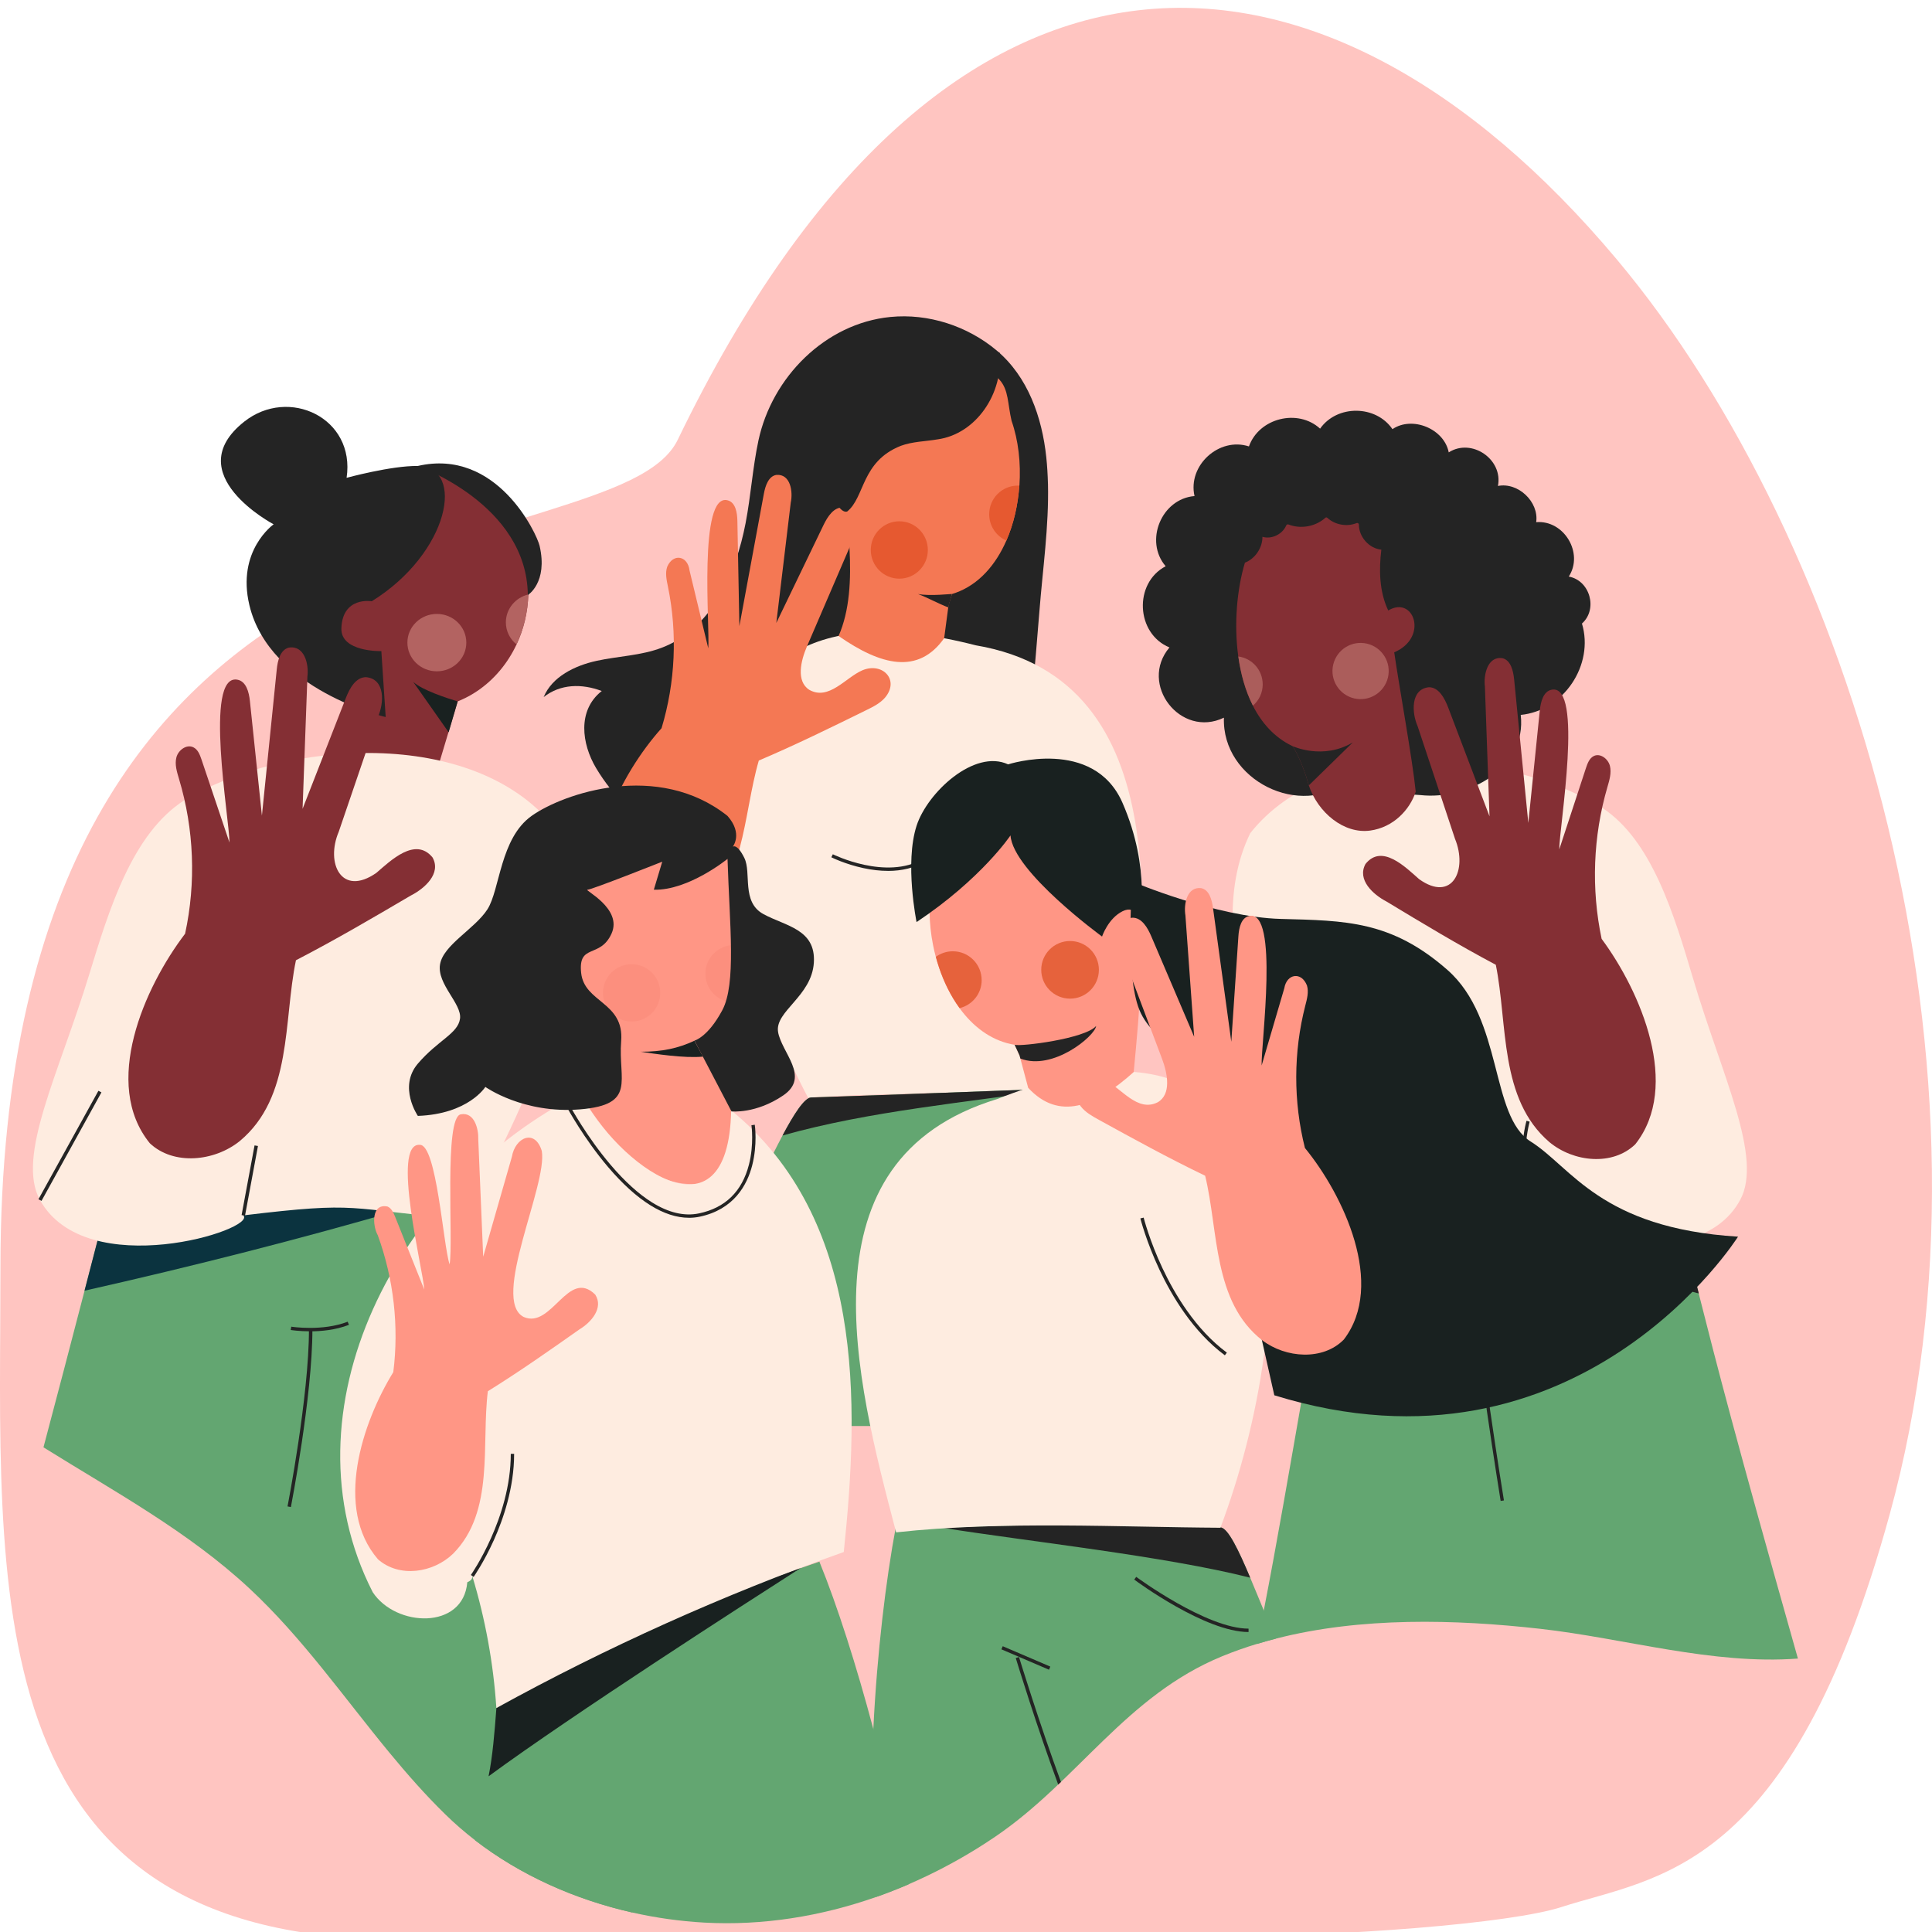
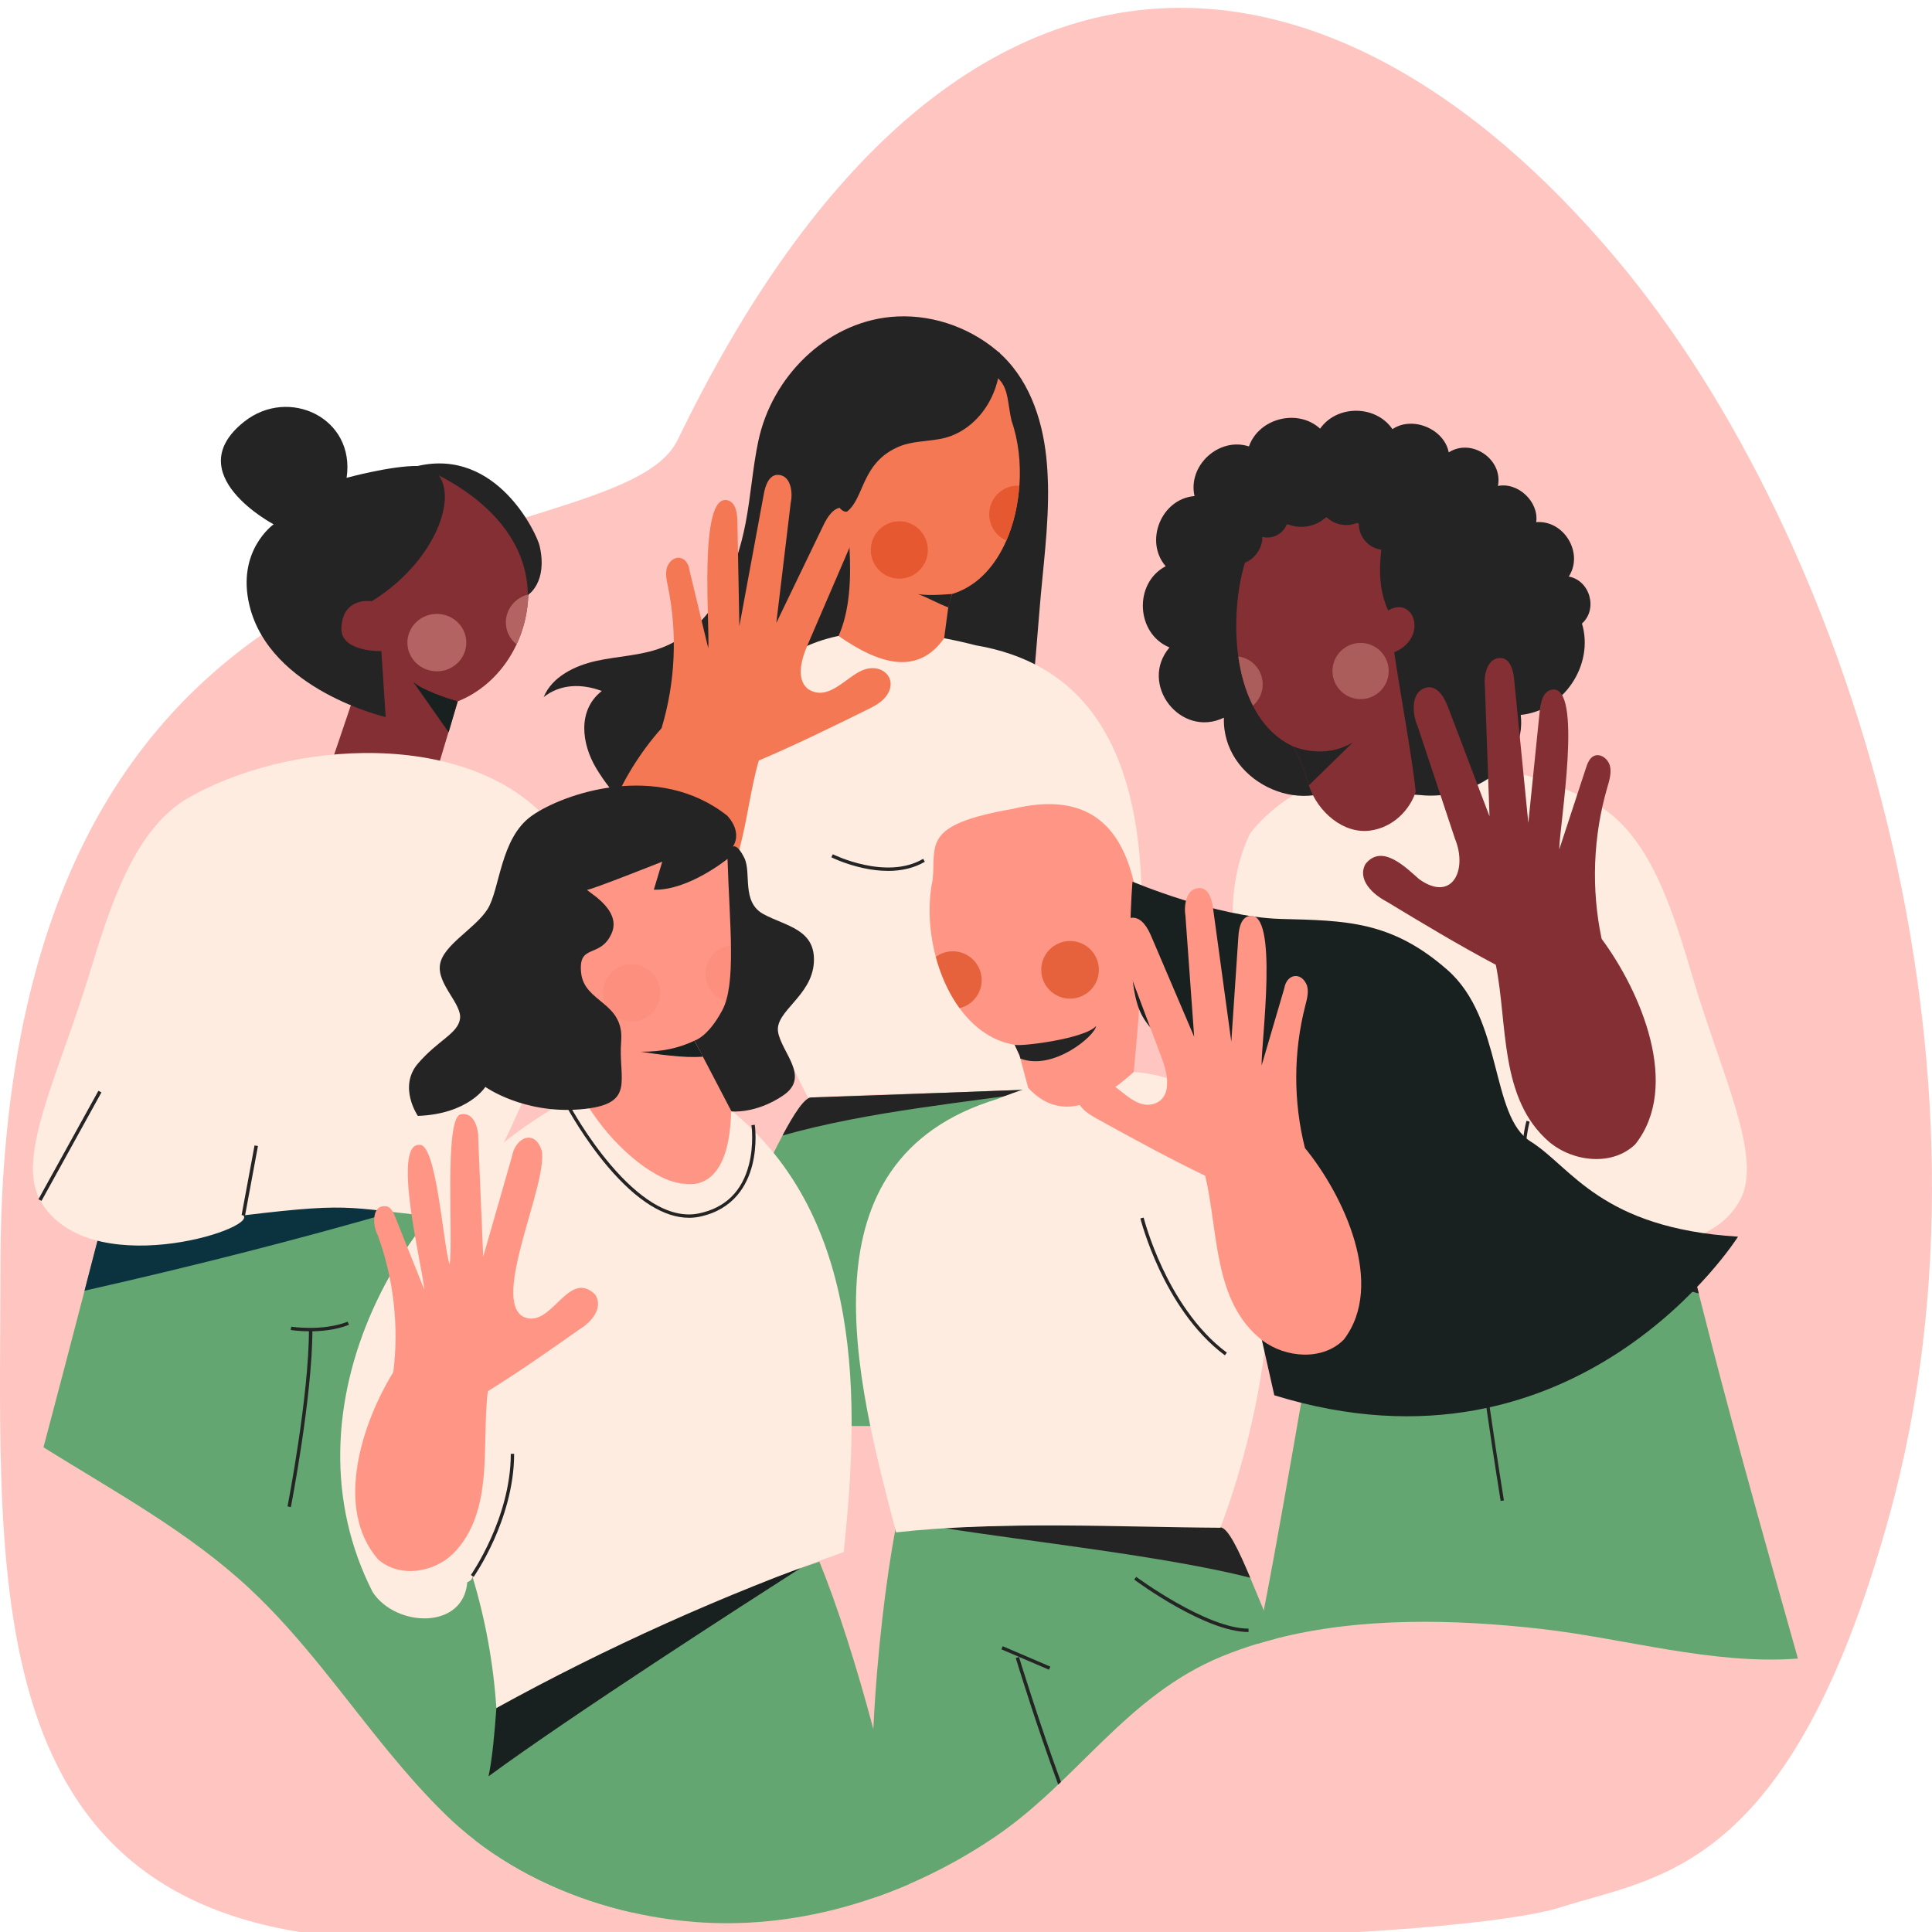
<svg xmlns="http://www.w3.org/2000/svg" id="_Ñëîé_1" data-name="Ñëîé 1" viewBox="0 0 600 600">
  <defs>
    <style>
      .cls-1 {
        fill: #e6623c;
      }

      .cls-2 {
        fill: #feece0;
      }

      .cls-3 {
        fill: #63a671;
      }

      .cls-4 {
        fill: #192120;
      }

      .cls-5 {
        fill: #c16240;
      }

      .cls-6 {
        fill: #ffc5c1;
      }

      .cls-7 {
        fill: #ab5d5b;
      }

      .cls-8 {
        fill: #f47854;
      }

      .cls-9 {
        fill: #0b333f;
      }

      .cls-10 {
        fill: #842f34;
      }

      .cls-11 {
        fill: #b36361;
      }

      .cls-12 {
        fill: #e65930;
      }

      .cls-13 {
        fill: #ff9685;
      }

      .cls-14 {
        fill: #fc8f7e;
      }

      .cls-15 {
        fill: #242424;
      }
    </style>
  </defs>
  <path class="cls-6" d="M.14,393.58c0-249.77,190.61-216.16,210.35-257.03C294.05-36.41,411.42-27.43,502.01,80.44c73.54,87.57,122.84,251.62,84.84,389.9-30.68,111.64-72.26,112.33-102,121.93-15.52,5.01-66.75,9.21-112.65,9.21-72.22,0-177.57,1.42-250.21.8C-9.08,601.18.14,492.11.14,393.58Z" />
  <g>
    <polygon class="cls-10" points="146.12 204.58 142.14 217.83 140.04 224.84 134.25 244.14 101.88 239.94 112.67 208.08 146.12 204.58" />
    <path class="cls-10" d="M164.1,183.4c0,.41,0,.82-.02,1.22-.17,5.58-1.47,10.84-3.66,15.52-5.52,11.79-16.7,19.85-29.59,19.85-18.37,0-33.27-16.38-33.27-36.58s14.9-36.58,33.27-36.58,33.27,16.38,33.27,36.58Z" />
    <path class="cls-3" d="M196.37,593.94c-17.64-3.98-34.64-11.5-48.82-22.43-3.22-2.49-6.3-5.15-9.2-7.99-6.21-6.06-11.92-12.56-17.43-19.24-14.23-17.26-27.08-35.74-43.52-51.03-18.94-17.62-41.9-30.05-63.9-43.77,4.3-16.18,8.54-32.4,12.76-48.64,1.82-6.99,3.63-13.98,5.44-20.97,8.38-2.11,16.79-3.75,25.18-4.93,18.42-2.58,36.81-2.92,54.85-1.14,4.47.44,8.92,1.02,13.35,1.72,6.26.99,12.46,2.24,18.6,3.75,4.11,16.35,19.05,78.45,33.57,137.7,6.86,28,13.63,55.36,19.13,76.97Z" />
    <path class="cls-9" d="M135.51,372.44c-3.46,1.03-6.94,2.06-10.44,3.08-31.61,9.2-65.05,17.71-98.82,25.32,1.82-6.99,3.63-13.98,5.44-20.97,8.38-2.11,16.78-3.75,25.18-4.93,18.29.08,36.58-.3,54.85-1.14,7.94-.37,15.87-.82,23.79-1.36Z" />
    <path class="cls-2" d="M144.23,378.72c17.34-32.74,45.5-86.49,27.6-122.19-24.99-30.75-82.93-26.97-114.55-8.03-16.17,10.31-23.37,33.82-29.59,54.19-9.4,30.78-22.77,56.52-15.27,70,14.39,25.88,67.65,9.15,63.14,4.76,36.91-4.45,31.21-2.02,68.67,1.27Z" />
    <ellipse class="cls-11" cx="135.67" cy="199.57" rx="9.15" ry="8.91" />
    <path class="cls-11" d="M164.08,184.62c-.17,5.58-1.47,10.84-3.66,15.52-2.03-1.63-3.32-4.1-3.32-6.86,0-4.19,2.98-7.71,6.98-8.66Z" />
    <path class="cls-15" d="M75.84,130.95c13.8-10.94,34.59-1.19,31.8,17.44,0,0,13.91-3.79,22.06-3.68,15,.21,9.93,27.02-14.24,42.01,0,0-9.1-1.57-9.44,8.4-.25,7.44,12.41,7.09,12.41,7.09l1.35,20.48s-36-8.37-42.32-34.71c-4.08-17.01,7.52-25.15,7.52-25.15,0,0-29.66-15.62-9.14-31.88Z" />
    <path class="cls-15" d="M129.69,144.72s33.96,11.81,34.23,40.08c0,0,6.29-3.85,3.66-15.28-.87-3.78-13.28-30.51-37.88-24.8Z" />
-     <path class="cls-10" d="M91.91,298.21c-3.93,18.83-1.04,42.5-17.45,56.16-7.87,6.35-20.54,7.63-27.92.69-14.98-18.41-1.77-48.38,10.94-65.08,3.44-15.82,2.79-32.49-1.87-48.03-.66-2.21-1.41-4.54-.82-6.77s3.14-4.11,5.24-3.11c1.42.68,2.04,2.3,2.54,3.78,2.9,8.6,5.8,17.2,8.7,25.81,0-7.11-8.02-52.5,2.44-50.58,2.74.48,3.62,3.88,3.9,6.61,1.24,11.87,2.49,23.74,3.73,35.61,1.54-15.14,3.07-30.28,4.61-45.42.28-2.75,1.08-6.12,3.8-6.77,4.89-.73,6.21,5.31,5.72,9.02-.5,13.69-1,27.37-1.5,41.06,4.48-11.47,8.96-22.94,13.44-34.42,1.16-2.97,3.04-6.47,6.27-6.47,6.05.56,5.6,8.16,3.69,12.33-4.05,11.88-8.1,23.77-12.16,35.65-4.19,9.88.89,20.3,11.66,12.81,4.48-3.85,12.11-11.3,17.45-4.82,2.84,5.01-2.5,9.71-6.78,11.87-11.62,6.83-23.24,13.66-35.62,20.07Z" />
    <path class="cls-4" d="M142.14,217.83l-2.81,9.59-11.01-15.67c2.73,2.58,10.63,5.12,13.82,6.08Z" />
    <polygon class="cls-15" points="76.09 377.55 75.03 377.36 79.05 355.72 80.11 355.9 76.09 377.55" />
    <polygon class="cls-15" points="12.89 372.94 11.94 372.44 30.56 338.76 31.5 339.25 12.89 372.94" />
    <path class="cls-15" d="M90.34,468.03l-1.05-.2c.07-.34,6.66-34.25,6.66-54.96h1.07c0,20.81-6.62,54.81-6.68,55.15Z" />
    <path class="cls-15" d="M96.25,413.45c-3.36,0-5.77-.38-5.97-.41l.18-1.03c.1.02,9.66,1.51,17.51-1.54l.4.97c-4.14,1.61-8.64,2.02-12.12,2.02Z" />
    <path class="cls-15" d="M325.45,150.25c-.07-2.77-.23-5.53-.52-8.29-1.31-12.36-5.7-24.99-15.42-33.13-9.08-7.61-21.22-11.56-33.01-10.39-20.24,2-36.76,18.73-40.96,38.37-1.81,8.46-2.35,17.17-3.99,25.67-2.96,15.41-10.36,32.68-26.02,38.67-6.45,2.47-13.55,2.61-20.3,4.09-6.75,1.49-13.77,4.91-16.39,11.25,5.18-4.11,11.83-4.24,18.04-1.89-7.67,6.04-6.21,16.46-1.77,23.91,10.8,18.12,31.19,29.33,50.71,35.37,11.71,3.63,24.01,5.72,36.26,5.05,12.19-.67,27.1-4.08,36.25-12.74,5.98-5.65,8.58-14.11,9.43-22.1,1.93-18.04,3.61-36.18,5.04-54.27,1.03-13.09,2.97-26.38,2.66-39.57Z" />
    <path class="cls-2" d="M250.92,340.84c-31.68-59.82-51.74-167.11,52.13-140.43,63.23,10.72,53.16,89.57,46.92,138.15-32.8.59-66.88.44-99.05,2.28Z" />
    <path class="cls-8" d="M316.56,150.82c-.41,5.94-1.75,11.85-4.02,17.06-3.3,7.55-8.55,13.64-15.78,16.23,0,0,0,0,0,0-.37.13-.74.25-1.11.37l-1.07,3.45-1.36,10.27c-8.03,11.36-19.59,8.51-32.79-.69,13.85-31.46-20.45-90.69,26.65-85.4,28.62,1.29,24.58,8.07,27.08,18.6,2.1,6,2.92,13.07,2.43,20.1Z" />
    <path class="cls-8" d="M235.66,236.18c-4.96,16.94-4.2,38.72-19.91,49.93-7.53,5.21-18.98,5.45-25.06-1.42-12.05-17.57,2.22-44.56,14.76-58.54,4.28-14.17,4.98-29.43,1.99-43.94-.42-2.06-.92-4.25-.22-6.23,1.88-4.27,6.38-3.38,6.92,1.18,1.94,8.06,3.88,16.12,5.82,24.18.54-6.51-3.15-48.52,6.05-45.95,2.42.64,2.94,3.8,2.99,6.32.21,10.92.42,21.83.62,32.75,2.53-13.7,5.06-27.39,7.6-41.09.46-2.49,1.43-5.5,3.92-5.89,4.41-.31,5.17,5.27,4.43,8.65-1.49,12.44-2.98,24.89-4.48,37.33,4.89-10.13,9.77-20.27,14.66-30.4,1.27-2.63,3.22-5.67,6.11-5.44,5.36.95,4.41,7.83,2.36,11.51-4.54,10.54-9.07,21.08-13.61,31.62-1.94,4.51-3.41,10.8.7,13.47,6.11,3.48,11.34-3.86,16.53-6.06,6.21-2.6,11.66,2.97,7.01,8.5-1.53,1.76-3.67,2.83-5.75,3.85-10.93,5.37-21.85,10.75-33.44,15.68Z" />
    <path class="cls-3" d="M344.28,442.87h-150.1c10.9-22.88,25.79-44.1,37.19-66.68,3.45-6.83,7.73-16.18,11.65-23.55,3.56-6.69,6.82-11.75,8.89-11.81,26.46-.84,51.62-1.89,77.12-2.8,6.86-.25,13.73-.48,20.67-.7,6.52,34.62,4.49,70.81-5.43,105.54Z" />
    <path class="cls-15" d="M329.04,338.03c-29.17,4.43-58.8,6.94-86.02,14.61,3.56-6.69,6.82-11.75,8.89-11.81,26.46-.84,51.62-1.89,77.12-2.8Z" />
    <path class="cls-15" d="M295.63,184.48l-1.16,4.15c-2.97-1.13-6.42-3.03-9.39-4.16,3.69.75,10.94-.11,10.55,0Z" />
    <path class="cls-5" d="M266.32,115.14c-1.06,5.51-2.33,11.39-1.37,16.96.29.31.86.08.84-.35-.56-5.72.34-10.87,1.48-16.35.16-.62-.77-.9-.95-.26Z" />
    <path class="cls-5" d="M268.41,132.45c-.89-5.4-1.69-11.82-.71-17.28-1.81-3.56-1.45,9.67-1.19,10.47.29,2.53.49,5.15,1.1,7.61.58.58,1.08-.2.8-.8Z" />
    <path class="cls-5" d="M266.58,131.87c-.21-.25-.61-.49-.95-.43-.41.1-.49.71-.12.91.48.41,1.37.31,1.07-.48Z" />
    <path class="cls-5" d="M266.81,131.65c-.26-.26-.68-.58-1.07-.53-.41.1-.49.71-.12.91.49.46,1.48.54,1.19-.38Z" />
    <path class="cls-5" d="M267.64,132.31c-.26-.48-.06-1.42-.71-1.57-1.01.01-.35,1.46-.16,2.01.31.44,1.02.08.87-.43Z" />
    <path class="cls-5" d="M267.27,132.35c-.38-.67.06-3.76-1.26-2.61-.11.97.07,2.12.39,3.05.31.44,1.02.08.87-.43Z" />
-     <path class="cls-5" d="M266.87,121.26s0-.09,0-.14v.05c.02-.95-1.19-.62-1.01.24-.08,2.43-.24,4.85-.26,7.28,0,0,0,0-.01,0,.13.76-.38,4.03.85,3.66.29.12.71-.06.7-.45-.41-3.53-.29-7.09-.29-10.63Z" />
    <path class="cls-5" d="M276.34,136.72c-1.21-4.97-1.16-10.11-.84-15.45.04-.26.02-.6-.28-.7-1.35-.85-.73,8.55-.79,9.55.03.69.75,9.62,1.91,6.6Z" />
    <path class="cls-15" d="M259.9,122.91c-3.35,9.5-3.61,20.06-1.5,29.91.25,1.8,2.53,6.64,4.68,6.05,5.58-4.47,4.31-15.47,16.63-20.4,3.66-1.36,7.66-1.37,11.51-2.03,11.9-1.67,20.49-14.25,19.21-26.96-25.35-7.12-46.75-6.99-50.52,13.44Z" />
    <ellipse class="cls-12" cx="279.29" cy="170.8" rx="8.86" ry="8.91" />
    <path class="cls-12" d="M316.56,150.82c-.41,5.94-1.75,11.85-4.02,17.06-3.14-1.37-5.34-4.51-5.34-8.17,0-4.92,3.97-8.9,8.86-8.9.17,0,.34,0,.51.02Z" />
    <path class="cls-15" d="M275.75,270.46c-2.4,0-4.95-.29-7.61-.86-5.66-1.22-9.79-3.28-9.96-3.37l.46-.93c.16.08,16.6,8.19,28.05,1.42l.53.9c-3.2,1.89-7.09,2.85-11.47,2.85Z" />
    <path class="cls-15" d="M320.6,266.55c-5.1,0-9.21-.94-9.39-.98l.23-1.02c.18.04,17.86,4.02,24.54-4.71l.82.64c-2.95,3.85-8.32,5.95-15.55,6.07-.22,0-.44,0-.66,0Z" />
    <path class="cls-3" d="M282.15,585.2c-3.3,1.42-6.64,2.73-10.03,3.92-17.12,6.01-35.28,8.97-53.42,7.96-7.45-.42-14.95-1.46-22.34-3.13-17.64-3.98-34.64-11.5-48.82-22.43,2.45-8.6,4.17-15.93,4.19-19.86.02-6.53.48-13.36,2.43-21.19,7.16-4.73,14.96-9.23,23.09-13.48,23.51-12.29,49.76-22.47,71.38-29.99,1.99-.69,3.94-1.36,5.84-2.01,5.61,13.75,11.53,32.38,16.77,52.05,4.28,16.07,8.1,32.83,10.93,48.17Z" />
    <path class="cls-4" d="M248.62,486.99c-16.92,10.83-70.86,45.54-96.89,64.65,1.27-6.28,1.85-13.49,2.43-21.19,27.89-18.42,65.38-33.36,94.46-43.47Z" />
    <path class="cls-13" d="M227.08,344.82c2.37,6.81-1.66,20.66-9.15,22.65-16.9,2.56-30.24-15.56-37.63-27.55,2.32-4.93,4.64-9.86,6.97-14.79-16.14-10.8-14.67-31.72-10.99-47.88,1.84-8.97,4.61-18.79,8.46-21.25,19.75-13.71,41.69-8.8,42.85,16.16.38,6.32,1.39,13.95,1.57,21.42.15,6.29-.29,12.46-2.2,17.66-1.94,5.3-5.41,9.58-11.32,11.92,0,0,8.84,14.22,11.43,21.66Z" />
    <path class="cls-9" d="M232.07,366.68c.44-.36.88-.73,1.32-1.09" />
    <path class="cls-4" d="M215.66,323.21c-5.1,2.37-9.99,3.42-16.69,3.42,4.19.61,13.62,2.09,19.33,1.51l-2.64-4.93Z" />
    <path class="cls-2" d="M180.27,339.59c11.48,22.06,45.97,48.05,46.8,5.22,41.26,33.8,39.89,90.38,34.97,137.18-37.45,13.31-73.66,29.6-107.89,48.46-.91-13.87-3.43-27.66-7.49-41.04.02.64.04,1.27-1.54,1.98-1.24,14.8-22.16,14.03-29.37,3.07-28.77-56.32,7.46-126.32,64.52-154.87Z" />
    <path class="cls-13" d="M151.51,432.03c-2.07,16.5,2.17,37.41-10.8,50.49-6.16,5.95-16.67,7.59-23.32,1.74-13.71-15.88-4.92-42.39,4.75-58.13,1.8-14.16.13-28.92-4.81-42.5-1.66-2.92-2.11-10.01,3.03-8.93,1.23.54,1.87,1.96,2.38,3.25,3.01,7.51,6.02,15.02,9.02,22.53-.35-6.22-10.39-45.69-1.38-44.94,5.26-.11,7.24,31.23,9.25,37.12,1.21-7.15-1.82-45.87,3.5-46.6,4.25-.8,5.53,4.69,5.4,7.77.51,12.15,1.02,24.3,1.53,36.46,2.97-10.35,5.94-20.7,8.91-31.05,1.04-6.07,7.18-8.77,9.29-1.8,1.83,10.56-15.9,46.3-5.63,51.55,8.74,3.83,13.79-15.22,22.22-6.95,2.66,4.11-1.21,8.59-4.87,10.79-9.26,6.52-18.52,13.04-28.46,19.22Z" />
    <ellipse class="cls-14" cx="196.16" cy="308.34" rx="8.89" ry="8.9" />
    <path class="cls-14" d="M226.96,311.24c-4.44-.49-7.9-4.26-7.9-8.84,0-4.91,3.98-8.9,8.89-8.9.41,0,.81.03,1.21.08.15,6.29-.29,12.46-2.2,17.66Z" />
    <path class="cls-15" d="M129.78,346.57s-6.21-9,0-16.26c6.21-7.26,12.43-9.29,13.08-13.93.65-4.64-7.19-10.74-6.21-16.84.98-6.1,10.79-11.03,14.72-17.13,3.92-6.1,3.92-22.06,13.73-29.03,9.81-6.97,39.24-17.13,60.82,0,4.91,5.52,1.64,9.58,1.64,9.58,0,0,1.31-1.16,3.6,3.48,2.29,4.64-.98,13.64,5.89,17.42,6.87,3.77,16.35,4.64,15.7,15.09-.65,10.45-12.1,15.09-11.12,21.48.98,6.39,10.14,13.93,1.64,19.74s-16.1,4.99-16.1,4.99l-11.5-22.01s4.11-.95,8.63-9.39c4.4-8.2,2.29-26.42,1.64-47.03,0,0-12.1,9.87-22.89,9.58l2.62-8.71s-21.91,8.71-23.22,8.71,11.01,5.81,7.46,13.64c-3.54,7.84-10.41,2.9-9.43,12.19.98,9.29,13.41,9,12.43,21.19-.98,12.19,4.91,19.74-12.75,21.19-17.66,1.45-29.43-6.97-29.43-6.97,0,0-5.23,8.42-20.93,9Z" />
    <path class="cls-15" d="M147.09,489.72l-.85-.6c.12-.18,12.39-17.74,12.39-37.62h1.04c0,10.57-3.42,20.4-6.29,26.78-3.11,6.91-6.26,11.4-6.29,11.44Z" />
    <path class="cls-15" d="M213.95,378.19c-3.81,0-7.82-1.3-11.97-3.88-4.25-2.64-8.65-6.62-13.1-11.84-7.55-8.86-12.67-18.36-12.73-18.45l.92-.49c.05.09,5.13,9.51,12.61,18.28,4.37,5.13,8.7,9.05,12.85,11.63,5.13,3.19,10.01,4.33,14.49,3.4,8.18-1.69,13.42-6.79,15.57-15.15,1.62-6.3.79-12.18.78-12.24l1.03-.15c.04.25.87,6.12-.8,12.62-1.55,6.05-5.65,13.72-16.38,15.95-1.08.22-2.18.33-3.29.33Z" />
    <path class="cls-3" d="M558.37,515.08c-26.57,2.01-53.83-6.3-80.05-9.24-26.49-2.97-55.63-3.72-82.04,3.04-1.98.51-3.94,1.06-5.89,1.65.69-3.3,1.38-6.78,2.09-10.4,7.97-40.81,16.97-99.05,22.46-121.48,23.04-5.8,47.21-7.29,71.39-5.14,11.88,1.06,23.79,3.11,35.67,6.18,1.85,7.33,3.7,14.67,5.55,22,5.55,21.94,11.14,43.85,30.81,113.39Z" />
    <path class="cls-15" d="M527.57,401.69c-31.63-8.36-67.22-14.36-95.91-25.1,20.29-3.61,37.95-3.63,54.69-3.08,11.88,1.06,23.8,3.11,35.67,6.18,1.85,7.33,3.7,14.67,5.55,21.99Z" />
    <path class="cls-2" d="M414.61,378.57c-16.55-32.1-43.43-84.81-26.34-119.81,23.85-30.16,79.16-26.45,109.33-7.87,15.43,10.11,22.3,33.16,28.24,53.14,8.97,30.18,21.73,55.42,14.58,68.63-13.74,25.38-64.57,8.97-60.27,4.67-35.23-4.36-29.79-1.98-65.54,1.24Z" />
    <path class="cls-15" d="M418.85,242.31c7.3,2.12,14.69,4.21,22.28,4.61,14.77,1.62,33.07-8.32,31.15-24.9,13.32-1.29,22.88-15.56,19.01-28.37,5.01-4.45,2.5-13.39-4.09-14.59,4.71-7.29-1.47-17.6-10.12-16.9.9-6.31-5.63-12.49-11.88-11.24,1.64-8.28-8.17-14.98-15.28-10.43-1.42-7.33-11.32-11.41-17.48-7.21-5.15-7.55-17.22-7.64-22.47-.16-6.91-6.31-18.97-3.3-22.1,5.52-9.27-3.03-19.07,5.91-16.9,15.42-10.27.83-15.67,13.97-8.96,21.79-9.99,5.24-9.26,20.94,1.18,25.22-9.64,11.41,3.47,28.3,16.91,21.81-.68,19.39,23.8,31.57,38.75,19.44Z" />
    <path class="cls-10" d="M439.67,245.86c-1.85,5.68-6.99,11.1-14.14,12.08-8.15,1.13-16.24-5.58-19.07-14.04-.15-.44-.28-.88-.4-1.33-.96-3.63-3.92-10.46-4.85-10.95,0,0-.01,0-.01,0-5.42-2.64-9.37-7.08-12.11-12.48-2.32-4.58-3.78-9.84-4.53-15.28-1.41-10.19-.37-21,2.06-29.11,3.2-1.26,5.46-4.61,5.44-8.04,2.87.86,6.23-.8,7.39-3.53.12-.27.42-.41.69-.3,3.81,1.5,8.45.66,11.48-2.09.16-.15.41-.14.57,0,2.38,2.22,6.1,2.88,9.12,1.66.34-.14.71.12.71.49,0,3.79,3.17,7.41,6.97,7.76-.76,6.12-.67,13.02,2.14,18.89,7.98-4.78,12.61,8.4,1.86,13,1.43,10,5.67,33.25,6.68,43.27Z" />
    <path class="cls-10" d="M464.54,299.63c3.75,18.47.99,41.67,16.65,55.07,7.51,6.23,19.6,7.48,26.65.68,14.3-18.05,1.69-47.44-10.44-63.81-3.28-15.51-2.66-31.86,1.78-47.09.63-2.17,1.34-4.45.79-6.64-.56-2.18-2.99-4.03-5-3.05-1.35.66-1.95,2.26-2.43,3.7-2.77,8.44-5.53,16.87-8.3,25.3,0-6.97,7.65-51.47-2.33-49.6-2.62.47-3.45,3.8-3.72,6.48-1.19,11.64-2.37,23.28-3.56,34.91-1.47-14.85-2.93-29.69-4.4-44.54-.27-2.69-1.03-6-3.62-6.63-4.67-.72-5.93,5.21-5.46,8.85.48,13.42.95,26.84,1.43,40.26-4.27-11.25-8.55-22.5-12.82-33.75-1.11-2.91-2.91-6.34-5.99-6.34-5.77.55-5.35,8-3.52,12.09,3.87,11.65,7.73,23.3,11.6,34.95,4,9.68-.85,19.9-11.13,12.56-4.28-3.77-11.56-11.08-16.65-4.72-2.71,4.91,2.39,9.52,6.47,11.64,11.09,6.7,22.18,13.4,34,19.68Z" />
    <circle class="cls-7" cx="422.55" cy="208.41" r="8.73" transform="translate(122.64 571.77) rotate(-76.72)" />
    <path class="cls-7" d="M392.15,212.52c0,2.65-1.18,5.03-3.05,6.63-2.32-4.58-3.78-9.84-4.53-15.28,4.28.57,7.57,4.23,7.57,8.66Z" />
    <path class="cls-15" d="M420.1,230.59l-13.63,13.32c-.15-.44-.28-.88-.4-1.33-.96-3.63-3.92-10.46-4.85-10.95.36.17,9.67,4.45,18.87-1.05Z" />
    <path class="cls-15" d="M479.78,377.69c-4.55-4.47-6.99-11.02-7.03-18.93-.03-5.95,1.26-10.5,1.32-10.69l.98.28s-1.31,4.62-1.28,10.43c.03,5.31,1.23,12.78,6.72,18.18l-.72.73Z" />
    <path class="cls-15" d="M466.04,466.13c-.08-.52-8.46-52.12-8.46-65.05h1.03c0,12.85,8.36,64.37,8.45,64.89l-1.01.16Z" />
    <path class="cls-15" d="M405.36,376.86l-.26-.99c1.91-.51,46.97-12.35,60.67-8.93l-.25.99c-13.45-3.36-59.69,8.8-60.16,8.92Z" />
    <path class="cls-3" d="M396.28,508.87c-1.98.51-3.94,1.06-5.89,1.65t0,0c-3.67,1.11-7.27,2.39-10.8,3.83-29.86,12.24-44.88,38.66-70.54,56.07-1.86,1.26-3.74,2.48-5.65,3.67-6.78,4.2-13.9,7.93-21.25,11.1-3.3,1.42-6.64,2.73-10.03,3.92-1.68-15.77-1.77-34.09-.9-52.08,1.14-23.63,3.95-46.73,6.99-62.81,4.88.15,9.78.54,14.68.28,28.27-1.49,57.18-1.04,86.11-.14,2.34.07,5.67,7.08,9.26,15.61,1.38,3.26,2.8,6.75,4.22,10.16,1.27,3.06,2.55,6.05,3.8,8.75Z" />
    <path class="cls-15" d="M388.27,489.97c-26.31-6.69-69.75-11.38-95.37-15.47,28.85-1.3,57.18-1.05,86.11-.14,2.34.07,5.66,7.08,9.26,15.61Z" />
    <path class="cls-2" d="M379.01,474.45c24.08-63.72,31.4-173.14-69.3-133.14-62.01,18.85-43.91,86.95-31.41,134.58,32.96-3.65,70.03-1.58,100.71-1.44Z" />
    <path class="cls-13" d="M352.1,332.91c-12.06,10.87-23.28,15.21-32.79,4.92l-2.43-9.09-.26-.97-1.52-3.3c-.39-.06-.78-.14-1.16-.22,0,0,0,0-.01,0-6.48-1.41-11.84-5.55-15.93-11.16-.7-.95-1.36-1.95-1.98-2.98-2.35-3.91-4.17-8.34-5.4-12.95-.32-1.17-.59-2.35-.83-3.54-1.4-6.95-1.49-14.1-.15-20.35,1.16-10.82-3.77-17.06,24.76-22.04,46.54-11.35,41.3,44.01,37.68,81.69Z" />
    <circle class="cls-1" cx="332.34" cy="301.22" r="8.95" transform="translate(30.46 632.95) rotate(-89.89)" />
    <path class="cls-1" d="M304.87,304.38c0,4.22-2.92,7.76-6.86,8.7-.7-.95-1.36-1.95-1.98-2.98-2.35-3.91-4.17-8.34-5.4-12.95,1.48-1.08,3.31-1.72,5.28-1.72,4.94,0,8.95,4.01,8.95,8.95Z" />
    <path class="cls-15" d="M340.41,318.63c-.35,3.14-13.45,14.03-23.52,10.11l-.26-.97-1.52-3.3c1.74.61,21.84-1.85,25.3-5.84Z" />
    <path class="cls-4" d="M351.7,273.8s26.01,11.05,46.07,11.58c20.06.53,34.31.53,51.73,15.83,17.42,15.3,13.2,45.38,25.86,53.3,12.67,7.92,21.64,26.91,64.4,29.55,0,0-49.44,78.48-144.01,49.26,0,0-5.72-25.69-11.17-48.74-5.49-23.2,12.67-29.02,1.58-41.69-11.08-12.66-27.66-17.83-32.3-29.23-4.65-11.4-2.15-39.87-2.15-39.87Z" />
-     <path class="cls-4" d="M284.65,256.45c3.34-10.34,17.95-23.93,28.43-19.07,0,0,26.56-8.6,35.53,11.97,8.98,20.57,5.24,37.02,5.24,37.02,0,0-.75-5.61-5.24-3.37-4.49,2.24-6.36,7.85-6.36,7.85,0,0-27.68-20.19-28.43-31.41,0,0-8.98,13.46-29.17,26.92,0,0-3.74-18.32,0-29.91Z" />
+     <path class="cls-4" d="M284.65,256.45Z" />
    <path class="cls-13" d="M374.27,365.13c4.19,17.25,2.37,39.08,17.7,51.09,7.35,5.6,18.9,6.39,25.37-.21,13.02-17.05-.09-44.84-12.08-59.49-3.64-14.44-3.6-29.79.11-44.21.53-2.05,1.13-4.22.52-6.25-1.69-4.38-6.28-3.71-7.04.85-2.35,8-4.69,15.99-7.04,23.99-.23-6.56,5.52-48.56-3.89-46.42-2.47.53-3.15,3.68-3.32,6.2-.74,10.95-1.47,21.9-2.21,32.85-1.9-13.87-3.79-27.74-5.69-41.61-.34-2.52-1.18-5.59-3.67-6.1-4.44-.53-5.47,5.04-4.89,8.47.91,12.57,1.81,25.13,2.72,37.7-4.44-10.41-8.89-20.82-13.33-31.23-1.15-2.7-2.98-5.85-5.91-5.76-5.45.69-4.83,7.65-2.94,11.44,4.07,10.8,8.14,21.6,12.21,32.4,1.74,4.62,2.92,11.01-1.35,13.48-6.34,3.2-11.27-4.42-16.39-6.88-6.14-2.91-11.92,2.42-7.49,8.19,1.46,1.84,3.57,3.02,5.62,4.15,10.77,5.92,21.54,11.85,33,17.36Z" />
    <path class="cls-15" d="M380.39,420.9c-9.9-7.33-16.51-18.5-20.31-26.58-4.11-8.74-5.91-15.86-5.93-15.93l1.02-.25c.02.07,1.8,7.1,5.87,15.76,3.75,7.96,10.25,18.97,19.97,26.17l-.63.84Z" />
    <path class="cls-15" d="M328.64,554.22c-6.66-17.98-12.77-37.92-13.19-39.31l1.01-.31c.1.34,6.29,20.55,13.03,38.81l-.85.81Z" />
    <path class="cls-15" d="M387.74,506.84c-13.39,0-34.61-15.62-35.5-16.29l.63-.84c.22.16,21.83,16.08,34.88,16.08v1.05Z" />
    <rect class="cls-15" x="318.07" y="506.89" width="1.05" height="16.08" transform="translate(-280.19 604.98) rotate(-66.81)" />
  </g>
</svg>